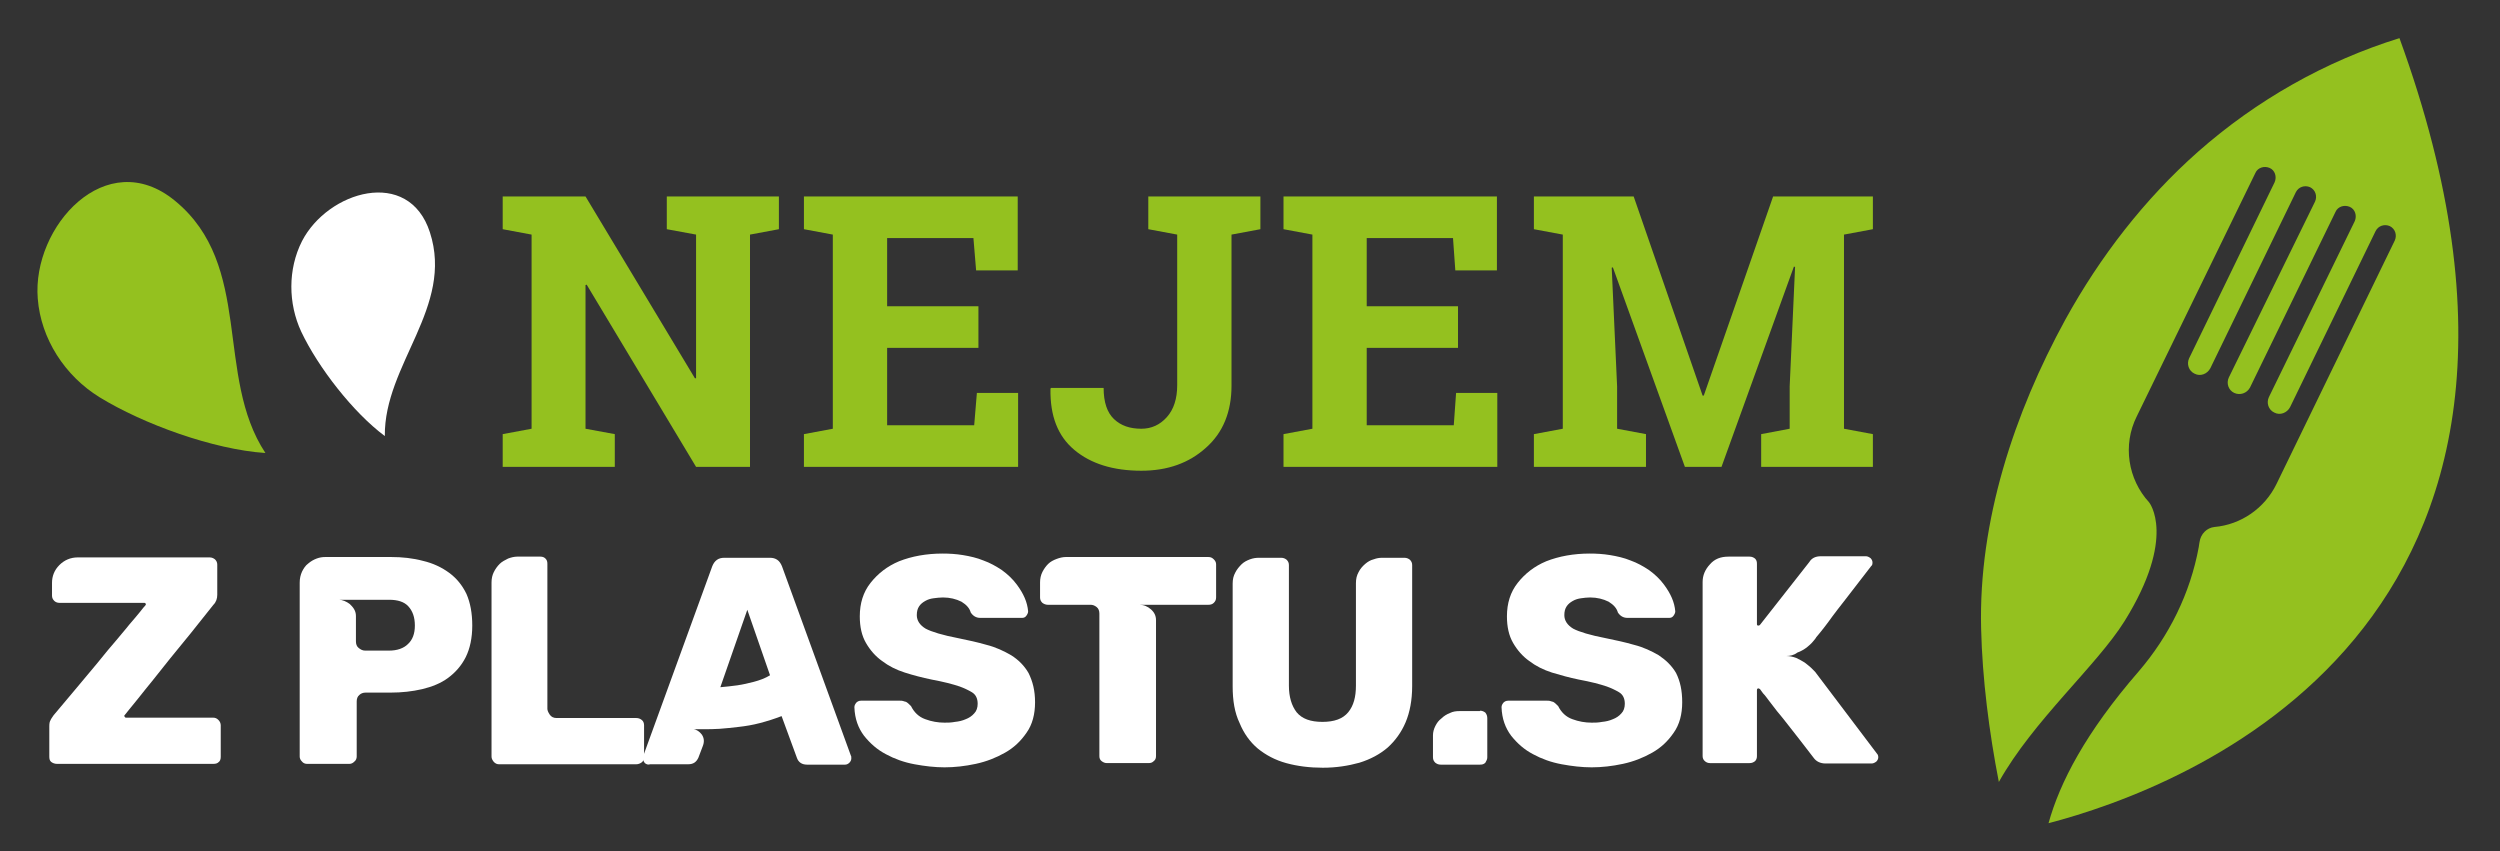
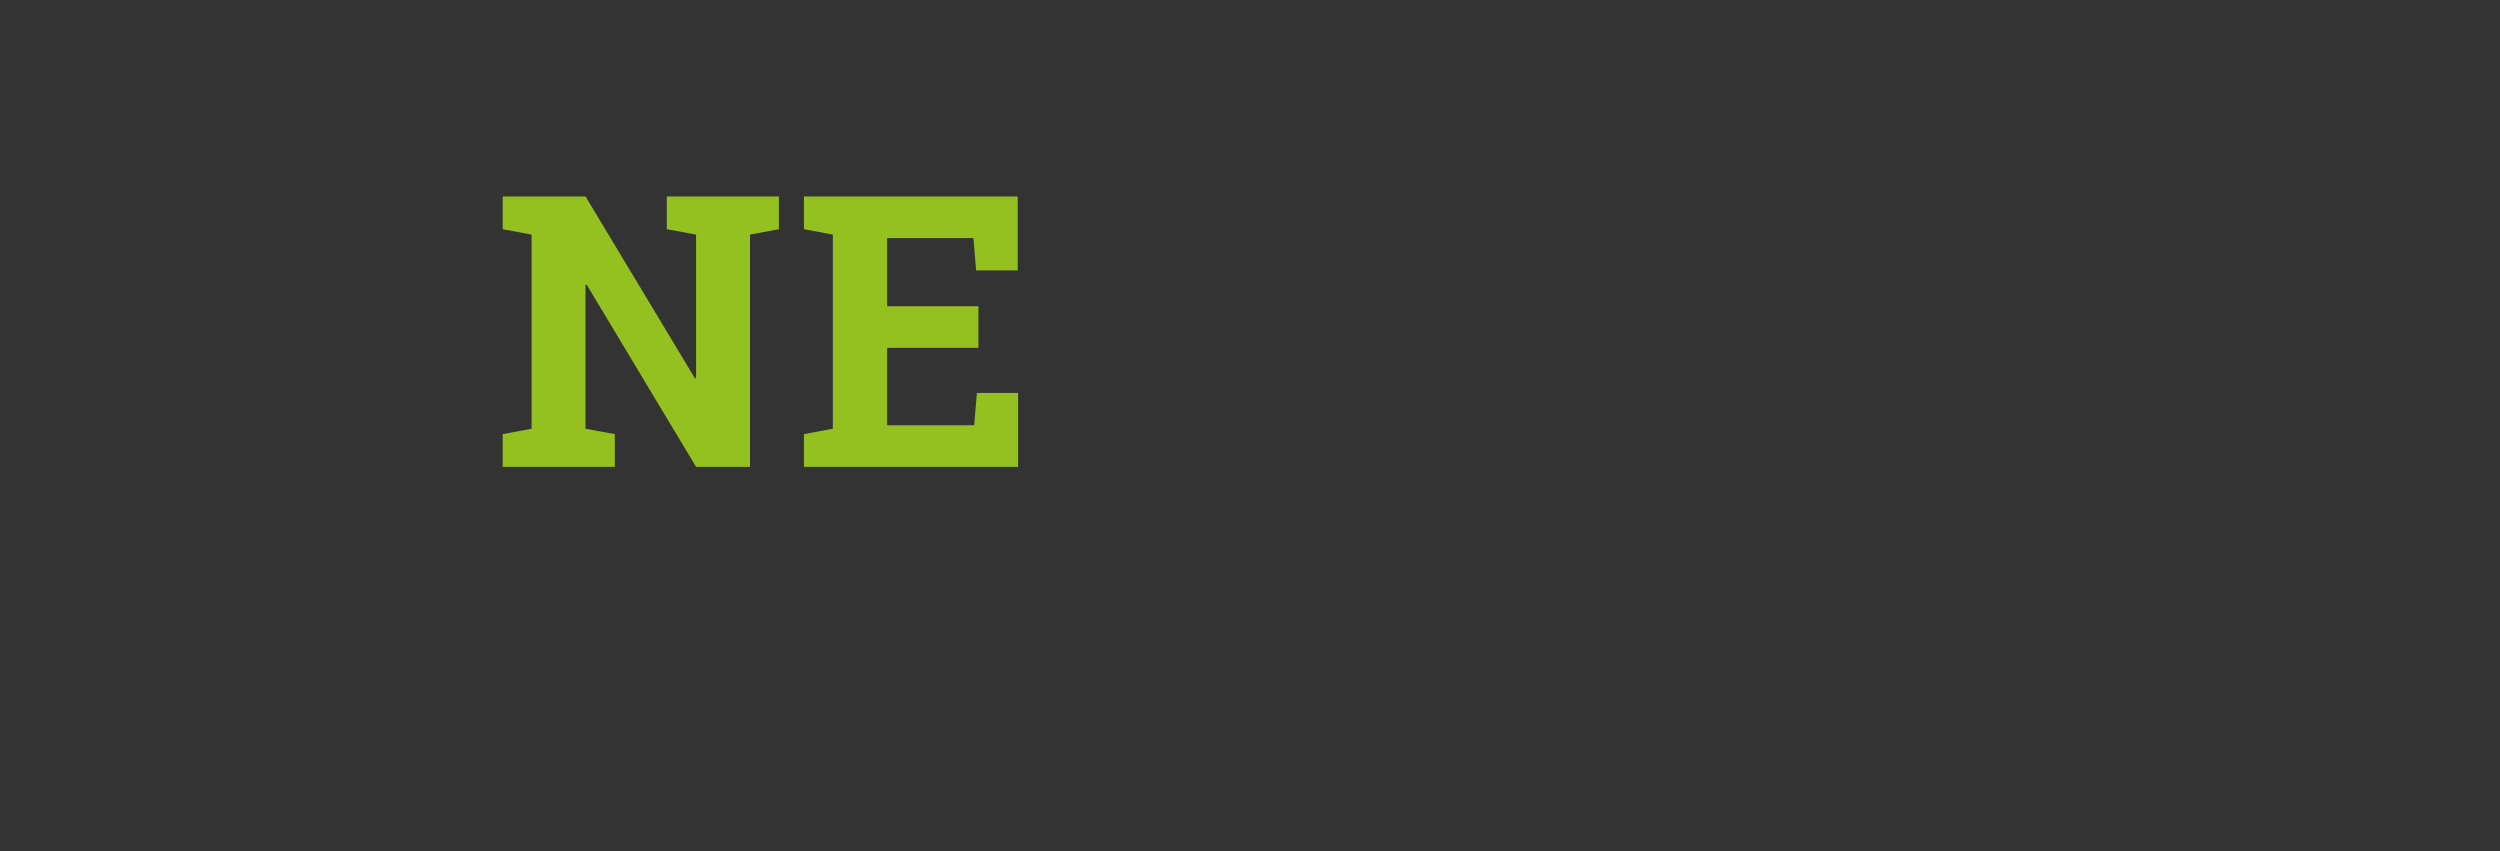
<svg xmlns="http://www.w3.org/2000/svg" xmlns:xlink="http://www.w3.org/1999/xlink" version="1.1" id="Layer_1" x="0px" y="0px" viewBox="0 0 649 221" style="enable-background:new 0 0 649 221;" xml:space="preserve">
  <rect x="0" y="0" width="649" height="221" fill="#333333" stroke="none" />
  <style type="text/css"> .st0{fill:#94C11F;} .st1{clip-path:url(#SVGID_2_);fill:#94C11F;} .st2{clip-path:url(#SVGID_2_);fill:#FFFFFF;} </style>
  <polygon class="st0" points="202.2,51 202.2,59.5 194.7,60.9 194.7,121.2 180.7,121.2 152.3,73.9 152,74 152,111.3 159.6,112.7 159.6,121.2 130.5,121.2 130.5,112.7 138,111.3 138,60.9 130.5,59.5 130.5,51 138,51 152,51 180.4,98.2 180.7,98.2 180.7,60.9 173.1,59.5 173.1,51 194.7,51 " />
  <polygon class="st0" points="254,90.3 230.3,90.3 230.3,110.4 252.9,110.4 253.6,102 264.3,102 264.3,121.2 208.7,121.2 208.7,112.7 216.2,111.3 216.2,60.9 208.7,59.5 208.7,51 216.2,51 264.2,51 264.2,70.2 253.4,70.2 252.7,61.8 230.3,61.8 230.3,79.5 254,79.5 " />
  <g>
    <defs>
-       <rect id="SVGID_1_" x="-97" y="-184.3" width="841.9" height="595.3" />
-     </defs>
+       </defs>
    <clipPath id="SVGID_2_">
      <use xlink:href="#SVGID_1_" style="overflow:visible;" />
    </clipPath>
    <path class="st1" d="M327.2,51v8.5l-7.5,1.4v39.2c0,6.8-2.2,12.2-6.6,16.1c-4.4,4-10,6-16.8,6c-7.3,0-13.1-1.8-17.4-5.4 c-4.3-3.6-6.3-8.8-6.2-15.8l0.1-0.3h13.7c0,3.7,0.9,6.4,2.7,8.1c1.8,1.7,4.1,2.5,7.1,2.5c2.6,0,4.8-1,6.6-3c1.8-2,2.7-4.8,2.7-8.3 V60.9l-7.5-1.4V51h21.6H327.2z" />
    <polygon class="st1" points="378.5,90.3 354.8,90.3 354.8,110.4 377.4,110.4 378,102 388.7,102 388.7,121.2 333.2,121.2 333.2,112.7 340.7,111.3 340.7,60.9 333.2,59.5 333.2,51 340.7,51 388.6,51 388.6,70.2 377.8,70.2 377.2,61.8 354.8,61.8 354.8,79.5 378.5,79.5 " />
    <polygon class="st1" points="466,69.3 465.7,69.2 446.9,121.2 437.4,121.2 418.7,69.4 418.4,69.5 419.8,100.3 419.8,111.3 427.3,112.7 427.3,121.2 398.2,121.2 398.2,112.7 405.7,111.3 405.7,60.9 398.2,59.5 398.2,51 405.7,51 424.1,51 442,102.7 442.3,102.7 460.3,51 486.2,51 486.2,59.5 478.7,60.9 478.7,111.3 486.2,112.7 486.2,121.2 457.2,121.2 457.2,112.7 464.6,111.3 464.6,100.3 " />
    <path class="st2" d="M13.9,185.7c4.2-5,8-9.5,11.4-13.6c2-2.5,3.6-4.4,4.9-5.9c1.2-1.5,2.4-2.8,3.4-4.1c1.1-1.3,2-2.3,2.7-3.2 c0.7-0.9,1.2-1.5,1.4-1.7c0.2-0.2,0.2-0.3,0.1-0.5c-0.1-0.2-0.2-0.2-0.4-0.2h-22c-0.5,0-1-0.2-1.3-0.5c-0.4-0.4-0.6-0.8-0.6-1.4 v-3.3c0-1.7,0.6-3.3,1.9-4.6c1.3-1.3,2.9-2,4.8-2h34.2c0.6,0,1,0.2,1.4,0.5c0.4,0.4,0.6,0.8,0.6,1.4v7.8c0,1-0.3,1.9-1,2.6 c-4.1,5.2-7.8,9.8-11.2,13.9c-2,2.5-3.5,4.4-4.7,5.9c-1.2,1.5-2.3,2.8-3.3,4.1c-1,1.3-1.9,2.3-2.6,3.2c-0.7,0.9-1.1,1.4-1.2,1.5 c-0.2,0.2-0.2,0.3,0,0.5c0.1,0.2,0.2,0.2,0.3,0.2h22.6c0.6,0,1,0.2,1.4,0.6c0.4,0.4,0.6,0.9,0.6,1.4v8.2c0,0.6-0.2,1.1-0.5,1.3 c-0.4,0.4-0.8,0.5-1.5,0.5H14.8c-0.6,0-1.1-0.2-1.5-0.5c-0.4-0.3-0.5-0.8-0.5-1.4v-7.9c0-0.7,0.1-1.2,0.3-1.5 C13.2,186.7,13.5,186.3,13.9,185.7" />
    <path class="st2" d="M122.6,162.4c0,3.2-0.6,6-1.7,8.2c-1.1,2.2-2.7,4-4.6,5.4c-1.9,1.4-4.2,2.3-6.7,2.9c-2.6,0.6-5.3,0.9-8.2,0.9 h-6.5c-0.6,0-1.2,0.2-1.6,0.6c-0.5,0.4-0.7,1-0.7,1.7v14.3c0,0.5-0.2,1-0.6,1.3c-0.4,0.4-0.8,0.6-1.3,0.6h-11c-0.5,0-1-0.2-1.3-0.6 c-0.4-0.4-0.6-0.8-0.6-1.3v-45.1c0-1.1,0.2-2,0.6-2.9c0.4-0.8,0.9-1.6,1.6-2.1c0.7-0.6,1.4-1,2.2-1.3c0.8-0.3,1.5-0.4,2.3-0.4h17 c2.9,0,5.7,0.3,8.3,1c2.6,0.6,4.9,1.7,6.8,3.1c1.9,1.4,3.4,3.2,4.5,5.5C122.1,156.5,122.6,159.2,122.6,162.4 M107.7,162.4 c0-2.2-0.6-3.8-1.7-5s-2.8-1.7-5-1.7h-13c0.4,0,0.9,0.1,1.4,0.3c0.5,0.2,1,0.5,1.4,0.8c0.4,0.4,0.8,0.8,1.1,1.3 c0.3,0.5,0.5,1.1,0.5,1.8v6.6c0,0.7,0.2,1.3,0.7,1.7c0.5,0.4,1,0.7,1.7,0.7h6.2c2.1,0,3.8-0.6,4.9-1.7 C107.1,166.1,107.7,164.5,107.7,162.4" />
    <path class="st2" d="M127.6,196.4v-45.2c0-1,0.2-1.9,0.6-2.7c0.4-0.8,0.9-1.5,1.5-2.1c0.6-0.6,1.4-1,2.2-1.4 c0.8-0.3,1.6-0.5,2.4-0.5h6c0.6,0,1,0.2,1.3,0.5c0.4,0.4,0.5,0.8,0.5,1.4V184c0,0.4,0.2,0.9,0.6,1.5c0.4,0.6,1,0.9,1.8,0.9h20.7 c0.6,0,1,0.2,1.4,0.5c0.4,0.3,0.6,0.8,0.6,1.4v8.2c0,0.6-0.2,1.1-0.6,1.4c-0.4,0.3-0.9,0.5-1.4,0.5h-35.7c-0.5,0-0.9-0.2-1.3-0.6 C127.8,197.3,127.6,196.9,127.6,196.4" />
    <path class="st2" d="M167.4,198.1c-0.3-0.4-0.5-0.8-0.5-1.2c0-0.4,0-0.6,0.1-0.7l17.9-49.2c0.6-1.5,1.6-2.2,3.1-2.2h11.9 c1.5,0,2.5,0.7,3.1,2.2l17.9,49.2c0.1,0.1,0.1,0.3,0.1,0.7c0,0.4-0.2,0.8-0.5,1.1c-0.3,0.3-0.7,0.5-1.1,0.5h-9.9 c-1.3,0-2.2-0.6-2.6-1.7l-4-10.9c-1.8,0.7-3.7,1.3-5.6,1.8c-1.9,0.5-3.7,0.8-5.5,1c-1.8,0.2-3.4,0.4-5,0.5c-1.5,0.1-2.9,0.1-4,0.1 h-1.8c-0.5,0-0.9,0-1.1-0.1c0.9,0.2,1.7,0.7,2.3,1.5c0.6,0.9,0.7,1.9,0.2,3.1l-1.1,2.9c-0.5,1.1-1.3,1.7-2.6,1.7h-9.9 C168.2,198.6,167.8,198.4,167.4,198.1 M187,178.4c1.4-0.1,2.9-0.3,4.5-0.5c1.3-0.2,2.7-0.5,4.2-0.9c1.5-0.4,2.9-0.9,4.2-1.7 l-5.9-17L187,178.4z" />
-     <path class="st2" d="M268.7,182.3c0,3.1-0.7,5.8-2.2,7.9c-1.5,2.2-3.3,3.9-5.6,5.2c-2.3,1.3-4.8,2.3-7.6,2.9 c-2.8,0.6-5.5,0.9-8.1,0.9c-2.5,0-5.1-0.3-7.8-0.8c-2.7-0.5-5.2-1.4-7.4-2.6c-2.3-1.2-4.1-2.8-5.7-4.8c-1.5-2-2.4-4.4-2.5-7.4 c0-0.5,0.2-0.8,0.5-1.2c0.3-0.3,0.7-0.5,1.2-0.5h10.2c0.3,0,0.6,0,0.8,0.1c0.2,0.1,0.4,0.1,0.7,0.2c0.4,0.2,0.8,0.6,1.3,1.1 c0.8,1.6,2,2.8,3.7,3.4c1.6,0.6,3.3,0.9,5,0.9c0.8,0,1.7,0,2.7-0.2c1-0.1,1.9-0.3,2.8-0.7c0.8-0.3,1.6-0.8,2.2-1.5 c0.6-0.6,0.9-1.5,0.9-2.5c0-1.4-0.5-2.4-1.5-3c-1-0.6-2.1-1.1-3.2-1.5c-0.9-0.3-1.9-0.6-3.1-0.9c-1.2-0.3-2.6-0.6-4.2-0.9 c-2.4-0.5-4.7-1.1-6.9-1.8c-2.2-0.7-4.2-1.7-5.9-3c-1.7-1.2-3.1-2.8-4.2-4.7c-1.1-1.9-1.6-4.2-1.6-6.9c0-3.4,0.9-6.3,2.8-8.7 c1.9-2.4,4.3-4.3,7.4-5.6c3.3-1.3,7.1-2,11.3-2c1.7,0,3.5,0.1,5.3,0.4c1.8,0.3,3.6,0.7,5.3,1.4c1.7,0.6,3.3,1.5,4.8,2.5 c1.5,1.1,2.8,2.3,3.9,3.8c1.7,2.3,2.7,4.5,2.9,6.9c0,0.4-0.2,0.8-0.5,1.2c-0.3,0.4-0.7,0.5-1.1,0.5h-10.8c-1.1,0-1.9-0.5-2.5-1.4 c-0.3-1.1-1.1-2-2.4-2.8c-1.4-0.7-3-1.1-4.8-1.1c-0.8,0-1.6,0.1-2.4,0.2c-0.8,0.1-1.5,0.3-2.2,0.7c-0.7,0.4-1.2,0.8-1.6,1.4 c-0.4,0.6-0.6,1.3-0.6,2.3c0,1.4,0.8,2.6,2.3,3.5c1.5,0.8,4.4,1.7,8.6,2.5c2.4,0.5,4.8,1,7.2,1.7c2.4,0.6,4.5,1.6,6.4,2.7 c1.9,1.2,3.4,2.7,4.5,4.6C268.1,176.9,268.7,179.3,268.7,182.3" />
+     <path class="st2" d="M268.7,182.3c0,3.1-0.7,5.8-2.2,7.9c-1.5,2.2-3.3,3.9-5.6,5.2c-2.3,1.3-4.8,2.3-7.6,2.9 c-2.8,0.6-5.5,0.9-8.1,0.9c-2.5,0-5.1-0.3-7.8-0.8c-2.7-0.5-5.2-1.4-7.4-2.6c-2.3-1.2-4.1-2.8-5.7-4.8c-1.5-2-2.4-4.4-2.5-7.4 c0-0.5,0.2-0.8,0.5-1.2c0.3-0.3,0.7-0.5,1.2-0.5h10.2c0.3,0,0.6,0,0.8,0.1c0.2,0.1,0.4,0.1,0.7,0.2c0.4,0.2,0.8,0.6,1.3,1.1 c0.8,1.6,2,2.8,3.7,3.4c1.6,0.6,3.3,0.9,5,0.9c0.8,0,1.7,0,2.7-0.2c1-0.1,1.9-0.3,2.8-0.7c0.8-0.3,1.6-0.8,2.2-1.5 c0.6-0.6,0.9-1.5,0.9-2.5c0-1.4-0.5-2.4-1.5-3c-1-0.6-2.1-1.1-3.2-1.5c-0.9-0.3-1.9-0.6-3.1-0.9c-1.2-0.3-2.6-0.6-4.2-0.9 c-2.4-0.5-4.7-1.1-6.9-1.8c-2.2-0.7-4.2-1.7-5.9-3c-1.7-1.2-3.1-2.8-4.2-4.7c-1.1-1.9-1.6-4.2-1.6-6.9c0-3.4,0.9-6.3,2.8-8.7 c1.9-2.4,4.3-4.3,7.4-5.6c3.3-1.3,7.1-2,11.3-2c1.7,0,3.5,0.1,5.3,0.4c1.8,0.3,3.6,0.7,5.3,1.4c1.7,0.6,3.3,1.5,4.8,2.5 c1.5,1.1,2.8,2.3,3.9,3.8c1.7,2.3,2.7,4.5,2.9,6.9c-0.3,0.4-0.7,0.5-1.1,0.5h-10.8c-1.1,0-1.9-0.5-2.5-1.4 c-0.3-1.1-1.1-2-2.4-2.8c-1.4-0.7-3-1.1-4.8-1.1c-0.8,0-1.6,0.1-2.4,0.2c-0.8,0.1-1.5,0.3-2.2,0.7c-0.7,0.4-1.2,0.8-1.6,1.4 c-0.4,0.6-0.6,1.3-0.6,2.3c0,1.4,0.8,2.6,2.3,3.5c1.5,0.8,4.4,1.7,8.6,2.5c2.4,0.5,4.8,1,7.2,1.7c2.4,0.6,4.5,1.6,6.4,2.7 c1.9,1.2,3.4,2.7,4.5,4.6C268.1,176.9,268.7,179.3,268.7,182.3" />
    <path class="st2" d="M313.7,144.6c0.6,0,1,0.2,1.4,0.6c0.4,0.4,0.6,0.8,0.6,1.3v8.6c0,0.6-0.2,1-0.6,1.4c-0.4,0.4-0.9,0.5-1.4,0.5 h-17.9c1.1,0,2.1,0.4,3,1.2c0.9,0.8,1.3,1.7,1.3,2.8v35.3c0,0.6-0.2,1-0.6,1.3c-0.4,0.4-0.8,0.5-1.4,0.5h-10.7 c-0.6,0-1-0.2-1.4-0.5c-0.4-0.3-0.6-0.7-0.6-1.3v-37c0-0.7-0.2-1.3-0.7-1.7c-0.5-0.4-1-0.6-1.6-0.6H272c-0.5,0-1-0.2-1.4-0.5 c-0.4-0.4-0.6-0.8-0.6-1.4v-3.9c0-1,0.2-1.9,0.6-2.7c0.4-0.8,0.9-1.5,1.5-2.1c0.6-0.6,1.4-1,2.2-1.3c0.8-0.3,1.6-0.5,2.4-0.5H313.7 z" />
    <path class="st2" d="M320,178.2v-26.7c0-1.1,0.2-2,0.7-2.9c0.4-0.8,1-1.5,1.6-2.1c0.6-0.6,1.4-1,2.2-1.3c0.8-0.3,1.6-0.4,2.3-0.4 h5.8c0.6,0,1,0.2,1.4,0.5c0.4,0.4,0.6,0.8,0.6,1.4V178c0,2.9,0.7,5.2,2,6.9c1.4,1.7,3.6,2.5,6.7,2.5c3.1,0,5.3-0.8,6.7-2.5 c1.4-1.7,2-4,2-6.9v-26.6c0-1.1,0.2-2,0.7-2.9c0.4-0.8,1-1.5,1.7-2.1c0.7-0.6,1.4-1,2.2-1.2c0.8-0.3,1.5-0.4,2.2-0.4h5.8 c0.6,0,1,0.2,1.4,0.5c0.4,0.4,0.6,0.8,0.6,1.4v31.4c0,3.6-0.6,6.8-1.7,9.4c-1.1,2.6-2.7,4.8-4.7,6.6c-2,1.7-4.4,3-7.3,3.9 c-2.9,0.8-6,1.3-9.5,1.3c-3.4,0-6.6-0.4-9.5-1.2c-2.9-0.8-5.3-2.1-7.4-3.8c-2-1.7-3.6-3.9-4.7-6.6C320.5,185,320,181.8,320,178.2" />
    <path class="st2" d="M384.2,184.5c0.6,0,1,0.2,1.4,0.5c0.4,0.5,0.5,1,0.5,1.5v10.1c0,0.5-0.2,0.9-0.5,1.4c-0.4,0.4-0.8,0.5-1.4,0.5 H374c-0.6,0-1-0.2-1.4-0.5c-0.4-0.4-0.6-0.8-0.6-1.4v-5.7c0-0.8,0.2-1.6,0.6-2.4c0.4-0.8,0.9-1.5,1.6-2c0.6-0.6,1.4-1.1,2.2-1.4 c0.8-0.4,1.6-0.5,2.5-0.5H384.2z" />
    <path class="st2" d="M436.7,182.3c0,3.1-0.7,5.8-2.2,7.9c-1.5,2.2-3.3,3.9-5.6,5.2c-2.3,1.3-4.8,2.3-7.6,2.9 c-2.8,0.6-5.5,0.9-8.1,0.9c-2.5,0-5.1-0.3-7.8-0.8c-2.7-0.5-5.2-1.4-7.4-2.6c-2.3-1.2-4.1-2.8-5.7-4.8c-1.5-2-2.4-4.4-2.5-7.4 c0-0.5,0.2-0.8,0.5-1.2c0.3-0.3,0.7-0.5,1.2-0.5h10.2c0.3,0,0.6,0,0.8,0.1c0.2,0.1,0.4,0.1,0.7,0.2c0.4,0.2,0.8,0.6,1.3,1.1 c0.8,1.6,2,2.8,3.7,3.4c1.6,0.6,3.3,0.9,5,0.9c0.8,0,1.7,0,2.7-0.2c1-0.1,1.9-0.3,2.8-0.7c0.8-0.3,1.6-0.8,2.2-1.5 c0.6-0.6,0.9-1.5,0.9-2.5c0-1.4-0.5-2.4-1.5-3c-1-0.6-2.1-1.1-3.2-1.5c-0.9-0.3-1.9-0.6-3.1-0.9c-1.2-0.3-2.6-0.6-4.2-0.9 c-2.4-0.5-4.6-1.1-6.9-1.8c-2.2-0.7-4.2-1.7-5.9-3c-1.7-1.2-3.1-2.8-4.2-4.7c-1.1-1.9-1.6-4.2-1.6-6.9c0-3.4,0.9-6.3,2.8-8.7 c1.9-2.4,4.3-4.3,7.4-5.6c3.3-1.3,7.1-2,11.3-2c1.7,0,3.5,0.1,5.3,0.4c1.8,0.3,3.6,0.7,5.3,1.4c1.7,0.6,3.3,1.5,4.8,2.5 c1.5,1.1,2.8,2.3,3.9,3.8c1.7,2.3,2.7,4.5,2.9,6.9c0,0.4-0.2,0.8-0.5,1.2c-0.3,0.4-0.7,0.5-1.1,0.5h-10.8c-1.1,0-1.9-0.5-2.5-1.4 c-0.3-1.1-1.1-2-2.4-2.8c-1.4-0.7-3-1.1-4.8-1.1c-0.8,0-1.6,0.1-2.3,0.2c-0.8,0.1-1.5,0.3-2.2,0.7c-0.7,0.4-1.2,0.8-1.6,1.4 c-0.4,0.6-0.6,1.3-0.6,2.3c0,1.4,0.8,2.6,2.3,3.5c1.5,0.8,4.4,1.7,8.6,2.5c2.4,0.5,4.8,1,7.2,1.7c2.4,0.6,4.5,1.6,6.4,2.7 c1.8,1.2,3.4,2.7,4.5,4.6C436.2,176.9,436.7,179.3,436.7,182.3" />
    <path class="st2" d="M463.7,170.3c0.9,0,1.8,0.2,2.6,0.5c0.8,0.4,1.6,0.8,2.2,1.2c0.6,0.5,1.2,0.9,1.7,1.4c0.5,0.5,0.8,0.8,1,1 l16.1,21.3c0.2,0.2,0.3,0.5,0.3,0.9c0,0.4-0.2,0.8-0.5,1.1c-0.4,0.3-0.8,0.5-1.2,0.5h-12c-1.3,0-2.4-0.5-3.1-1.5 c-2.4-3.1-4.6-6-6.6-8.5c-1.2-1.5-2.1-2.7-2.9-3.6c-0.7-0.9-1.4-1.8-2-2.6c-0.6-0.8-1.1-1.5-1.6-2c-0.4-0.6-0.7-0.9-0.8-1.1 c-0.2-0.1-0.3-0.2-0.4-0.2c-0.3,0-0.4,0.2-0.4,0.5v17.1c0,0.6-0.2,1-0.5,1.3c-0.4,0.3-0.8,0.5-1.4,0.5h-10.3c-0.5,0-1-0.2-1.3-0.5 c-0.4-0.3-0.6-0.8-0.6-1.3v-45.2c0-1.7,0.6-3.2,1.9-4.6c1.2-1.4,2.8-2,4.8-2h5.5c0.6,0,1,0.2,1.4,0.5c0.4,0.4,0.5,0.8,0.5,1.4v15.6 c0,0.3,0.1,0.4,0.4,0.4c0.2,0,0.3-0.1,0.4-0.2l12.8-16.3c0.6-1,1.6-1.5,3-1.5h11.7c0.4,0,0.8,0.2,1.2,0.5c0.3,0.3,0.5,0.7,0.5,1.1 c0,0.5-0.1,0.8-0.3,0.9c-2.6,3.4-5,6.5-7.1,9.2c-1.3,1.6-2.3,3-3,3.9c-0.7,1-1.4,1.9-2,2.7c-0.6,0.8-1.2,1.5-1.6,2 c-0.4,0.5-0.7,0.8-0.7,0.9c-0.1,0.2-0.4,0.5-0.8,1c-0.4,0.5-1,1-1.6,1.5c-0.7,0.5-1.5,1-2.4,1.3 C465.7,170.1,464.7,170.3,463.7,170.3" />
    <path class="st1" d="M622.9,9.9c-19.3,6-37.1,16.1-52.3,29.5c-13.9,12.3-25.4,27.2-34.4,43.5c-13.3,24.3-22.6,52.3-21.9,80.3 c0.3,13,2.1,27,4.6,39.8c8.9-15.9,25.4-30.2,32.6-41.7c13.7-22,6.4-30.9,6.4-30.9c-5.5-6-6.9-14.9-3.2-22.3l30.8-63.2 c0.6-1.4,2.3-1.9,3.7-1.3c1.4,0.6,1.9,2.3,1.3,3.7l-22.2,45.7c-0.7,1.5-0.1,3.3,1.4,4c0,0,0,0,0,0c1.5,0.8,3.3,0.1,4.1-1.4 l22.2-45.7c0.7-1.4,2.3-1.9,3.7-1.3c1.4,0.7,1.9,2.3,1.3,3.7L578.6,98c-0.7,1.5-0.1,3.3,1.4,4c0,0,0,0,0,0c1.5,0.7,3.3,0.1,4.1-1.4 L606.3,55c0.6-1.4,2.3-1.9,3.7-1.3c1.4,0.6,1.9,2.3,1.3,3.7L589,103.1c-0.7,1.5-0.1,3.3,1.4,4l0,0c1.5,0.8,3.3,0.1,4.1-1.4 L616.7,60c0.7-1.4,2.3-1.9,3.7-1.3c1.4,0.7,1.9,2.3,1.3,3.7l-30.7,63.2c-3.1,6.4-9.3,10.6-16.1,11.2c-2,0.2-3.6,1.8-3.9,3.9 c-0.1,0.4-0.1,0.8-0.2,1.3c-2.2,12-7.7,23.1-15.6,32.3c-13.8,15.9-20.5,28.9-23.4,39.4C566.3,204.7,678.7,163.2,622.9,9.9" />
    <path class="st2" d="M111.6,60.3c-5.5-17-26.5-10.7-33.2,2.3c-3.7,7.3-3.6,16.2-0.2,23.5c4.4,9.3,13.5,21,21.7,27.1 C99.7,94.6,117.9,79.7,111.6,60.3" />
    <path class="st1" d="M45.4,52.1C27.6,37.5,8.3,58.8,9.8,77.5c0.8,10.5,7.1,20.1,16,25.6c11.4,7,29.6,13.6,43.1,14.5 C55.7,97.6,65.9,68.9,45.4,52.1" />
  </g>
</svg>